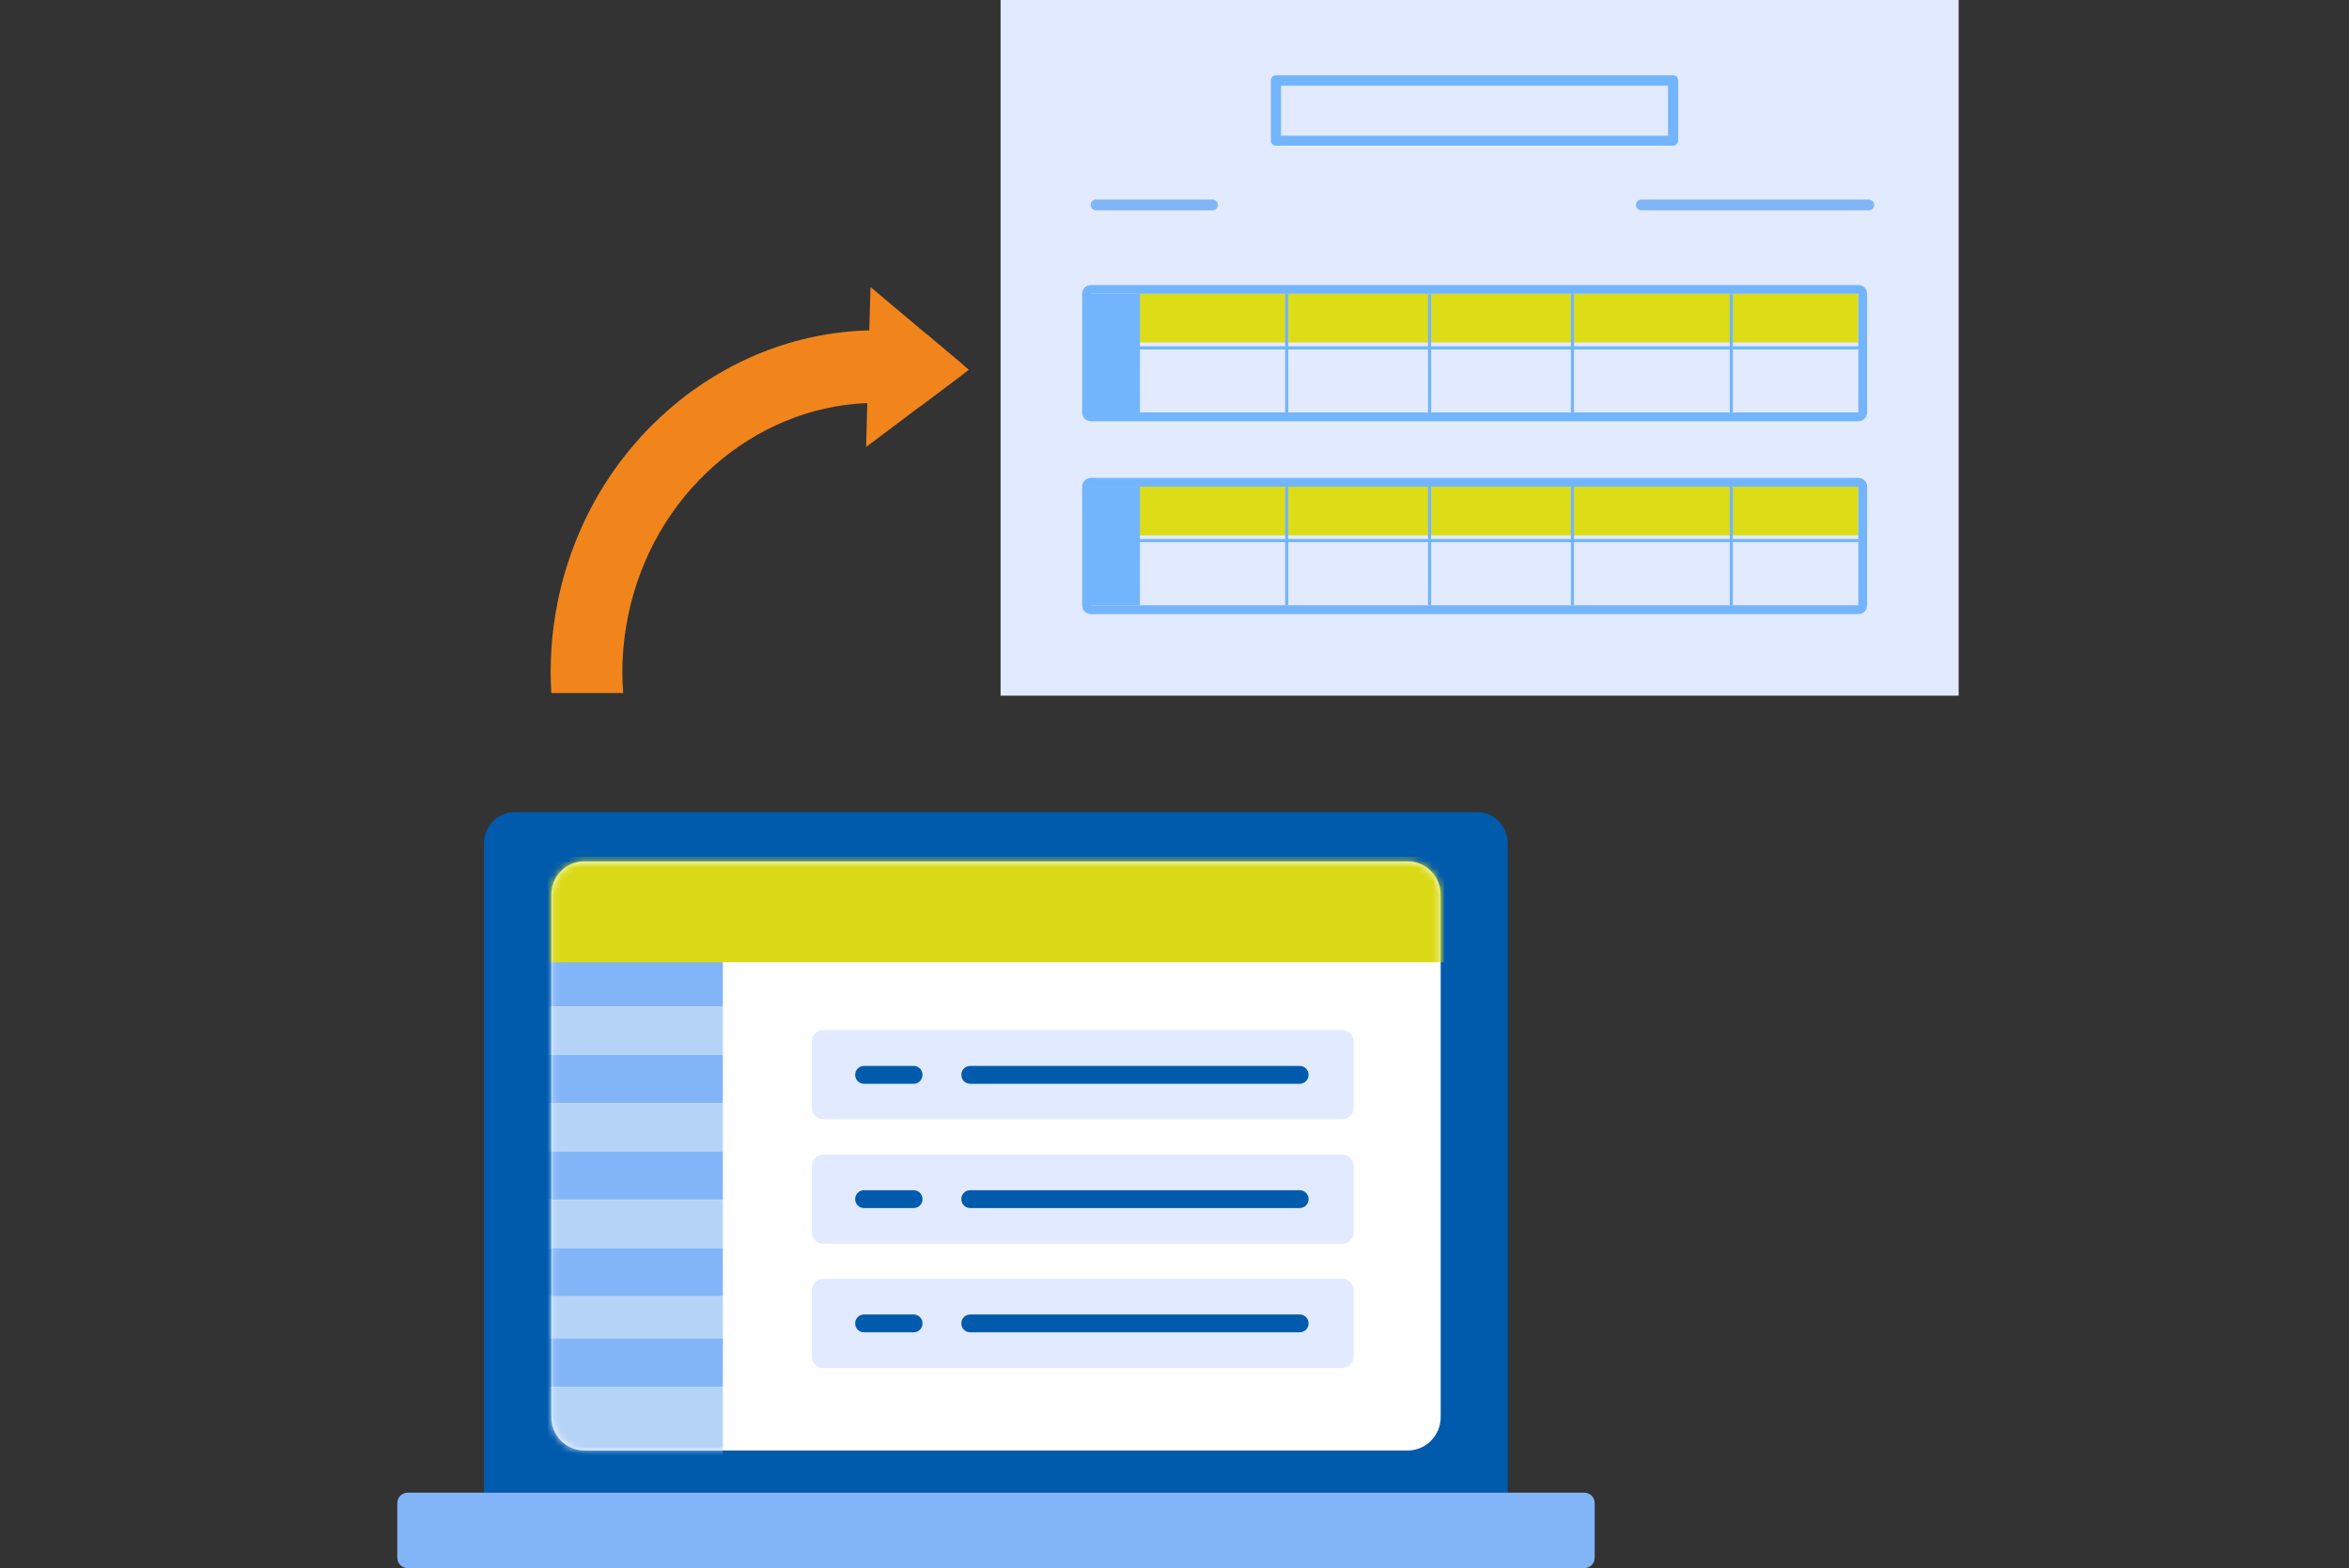
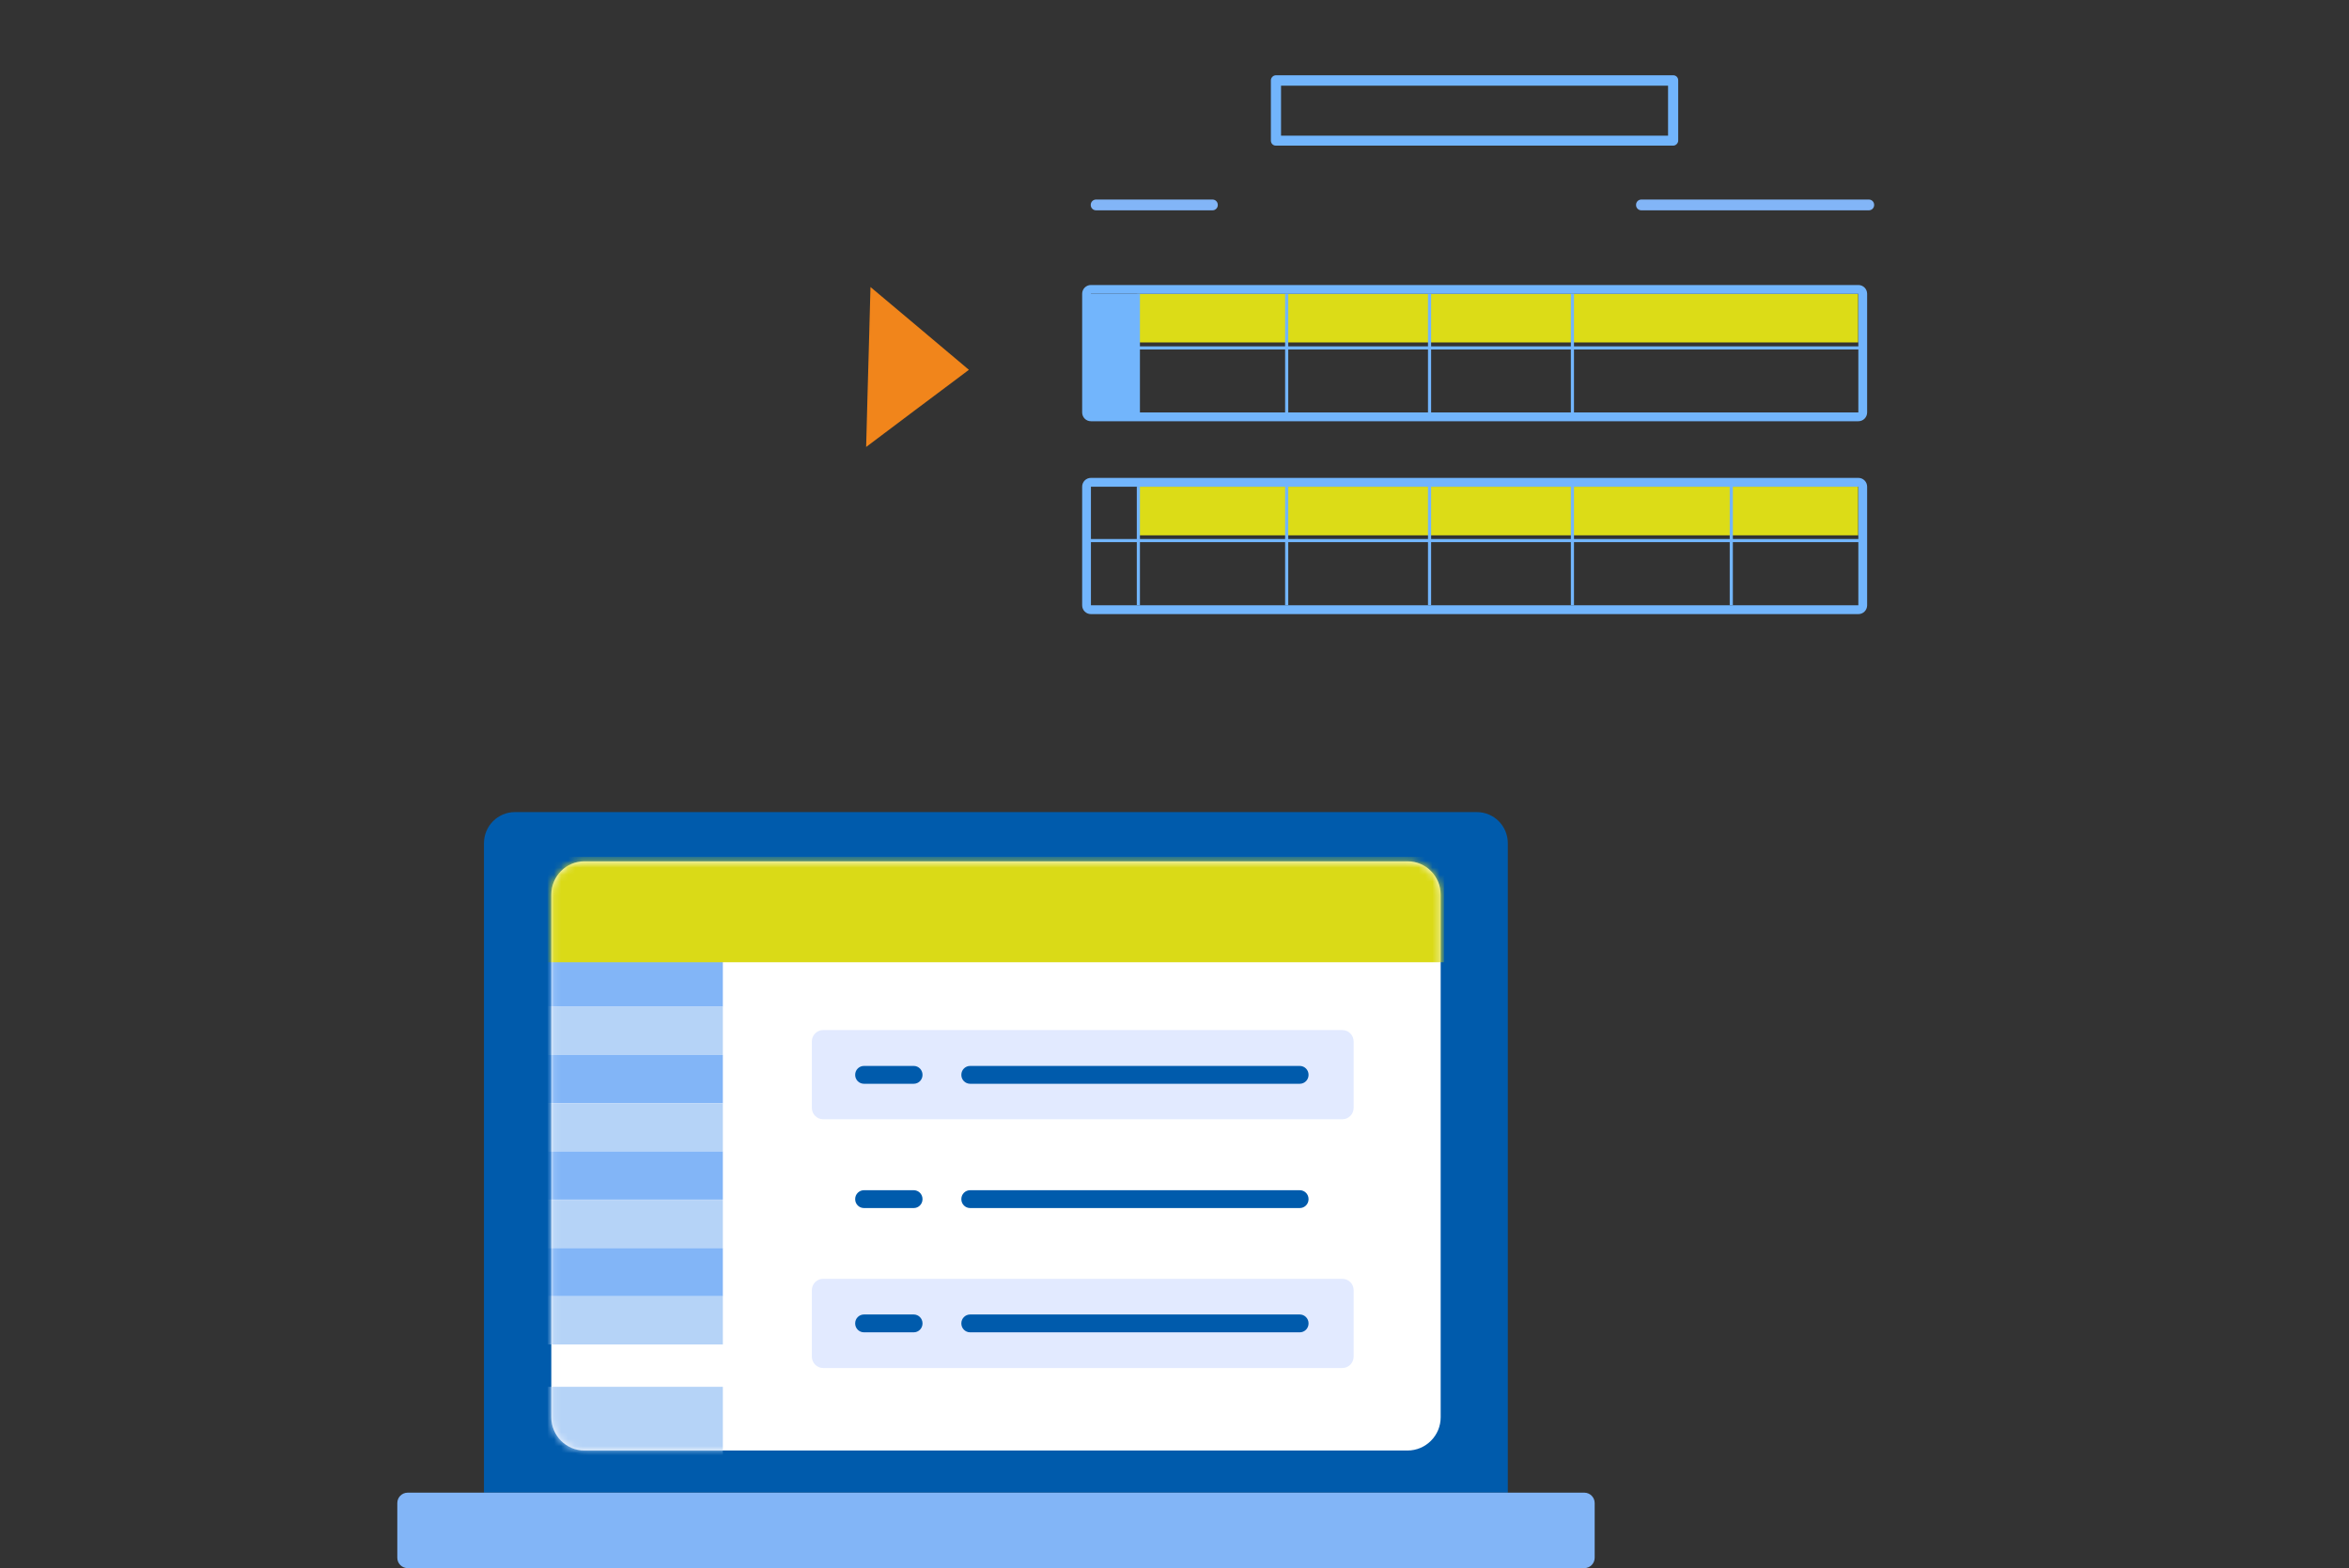
<svg xmlns="http://www.w3.org/2000/svg" width="337" height="225" viewBox="0 0 337 225" fill="none">
  <rect x="0" y="0" width="337" height="225" fill="#333333" stroke="none" />
  <g clip-path="url(#clip0_151_3611)">
    <path d="M216.32 214.171V120.993C216.32 118.518 214.332 116.521 211.868 116.521H73.884C71.42 116.521 69.432 118.518 69.432 120.993V214.171H216.32Z" fill="#005BAC" />
    <path d="M227.296 214.172H58.484C57.664 214.172 57 214.839 57 215.662V223.509C57 224.333 57.664 225 58.484 225H227.296C228.116 225 228.78 224.333 228.78 223.509V215.662C228.78 214.839 228.116 214.172 227.296 214.172Z" fill="#82B5F7" />
    <path d="M201.928 123.581H83.852C81.223 123.581 79.092 125.722 79.092 128.362V203.344C79.092 205.984 81.223 208.125 83.852 208.125H201.928C204.557 208.125 206.688 205.984 206.688 203.344V128.362C206.688 125.722 204.557 123.581 201.928 123.581Z" fill="white" />
    <mask id="mask0_151_3611" style="mask-type:luminance" maskUnits="userSpaceOnUse" x="79" y="123" width="128" height="86">
      <path d="M201.928 123.581H83.852C81.223 123.581 79.092 125.722 79.092 128.362V203.344C79.092 205.984 81.223 208.125 83.852 208.125H201.928C204.557 208.125 206.688 205.984 206.688 203.344V128.362C206.688 125.722 204.557 123.581 201.928 123.581Z" fill="white" />
    </mask>
    <g mask="url(#mask0_151_3611)">
      <path d="M202.096 122.935H78.168V192.881H202.096V122.935Z" fill="white" />
      <path d="M103.704 137.531H78.168V144.45H103.704V137.531Z" fill="#82B5F7" />
      <path d="M103.704 144.45H78.168V151.369H103.704V144.45Z" fill="#B5D3F7" />
      <path d="M103.704 151.369H78.168V158.288H103.704V151.369Z" fill="#82B5F7" />
      <path d="M103.704 158.287H78.168V165.206H103.704V158.287Z" fill="#B5D3F7" />
      <path d="M103.704 165.206H78.168V172.125H103.704V165.206Z" fill="#82B5F7" />
      <path d="M103.704 172.153H78.168V179.072H103.704V172.153Z" fill="#B5D3F7" />
      <path d="M103.704 179.072H78.168V185.991H103.704V179.072Z" fill="#82B5F7" />
      <path d="M103.704 185.99H78.168V192.909H103.704V185.99Z" fill="#B5D3F7" />
-       <path d="M103.704 192.065H78.168V198.984H103.704V192.065Z" fill="#82B5F7" />
      <path d="M103.704 198.984H78.168V208.716H103.704V198.984Z" fill="#B5D3F7" />
      <path d="M207.164 122.935H78.112V138.066H207.164V122.935Z" fill="#DADA17" />
      <path d="M192.576 147.797H118.096C117.199 147.797 116.472 148.527 116.472 149.428V158.963C116.472 159.863 117.199 160.594 118.096 160.594H192.576C193.473 160.594 194.2 159.863 194.2 158.963V149.428C194.2 148.527 193.473 147.797 192.576 147.797Z" fill="#E2EAFF" />
      <path d="M131.088 152.943H123.948C123.252 152.943 122.688 153.51 122.688 154.209V154.237C122.688 154.936 123.252 155.503 123.948 155.503H131.088C131.784 155.503 132.348 154.936 132.348 154.237V154.209C132.348 153.51 131.784 152.943 131.088 152.943Z" fill="#005BAC" />
      <path d="M186.472 152.943H139.18C138.484 152.943 137.92 153.51 137.92 154.209V154.237C137.92 154.936 138.484 155.503 139.18 155.503H186.472C187.168 155.503 187.732 154.936 187.732 154.237V154.209C187.732 153.51 187.168 152.943 186.472 152.943Z" fill="#005BAC" />
-       <path d="M192.576 165.656H118.096C117.199 165.656 116.472 166.387 116.472 167.287V176.822C116.472 177.723 117.199 178.453 118.096 178.453H192.576C193.473 178.453 194.2 177.723 194.2 176.822V167.287C194.2 166.387 193.473 165.656 192.576 165.656Z" fill="#E2EAFF" />
      <path d="M131.088 170.775H123.948C123.252 170.775 122.688 171.342 122.688 172.041V172.069C122.688 172.768 123.252 173.335 123.948 173.335H131.088C131.784 173.335 132.348 172.768 132.348 172.069V172.041C132.348 171.342 131.784 170.775 131.088 170.775Z" fill="#005BAC" />
      <path d="M186.472 170.775H139.18C138.484 170.775 137.92 171.342 137.92 172.041V172.069C137.92 172.768 138.484 173.335 139.18 173.335H186.472C187.168 173.335 187.732 172.768 187.732 172.069V172.041C187.732 171.342 187.168 170.775 186.472 170.775Z" fill="#005BAC" />
      <path d="M192.576 183.487H118.096C117.199 183.487 116.472 184.218 116.472 185.119V194.653C116.472 195.554 117.199 196.284 118.096 196.284H192.576C193.473 196.284 194.2 195.554 194.2 194.653V185.119C194.2 184.218 193.473 183.487 192.576 183.487Z" fill="#E2EAFF" />
      <path d="M131.088 188.606H123.948C123.252 188.606 122.688 189.173 122.688 189.872V189.9C122.688 190.599 123.252 191.166 123.948 191.166H131.088C131.784 191.166 132.348 190.599 132.348 189.9V189.872C132.348 189.173 131.784 188.606 131.088 188.606Z" fill="#005BAC" />
      <path d="M186.472 188.606H139.18C138.484 188.606 137.92 189.173 137.92 189.872V189.9C137.92 190.599 138.484 191.166 139.18 191.166H186.472C187.168 191.166 187.732 190.599 187.732 189.9V189.872C187.732 189.173 187.168 188.606 186.472 188.606Z" fill="#005BAC" />
    </g>
-     <path d="M281 99.816V0L143.548 0V99.816L281 99.816Z" fill="#E2EAFF" />
+     <path d="M281 99.816V0V99.816L281 99.816Z" fill="#E2EAFF" />
    <path d="M266.58 42.159H163.316V49.134H266.58V42.159Z" fill="#DCDC17" />
    <path d="M266.58 69.834H163.316V76.809H266.58V69.834Z" fill="#DCDC17" />
    <path d="M240.036 20.897H183.056C182.636 20.897 182.328 20.587 182.328 20.165V11.531C182.328 11.137 182.664 10.8 183.056 10.8H240.036C240.456 10.8 240.764 11.109 240.764 11.531V20.165C240.764 20.559 240.428 20.897 240.036 20.897ZM183.784 19.462H239.308V12.29H183.784V19.462Z" fill="#72B5FC" />
    <path d="M268.12 28.631H235.472C235.055 28.631 234.716 28.971 234.716 29.39V29.418C234.716 29.838 235.055 30.178 235.472 30.178H268.12C268.538 30.178 268.876 29.838 268.876 29.418V29.39C268.876 28.971 268.538 28.631 268.12 28.631Z" fill="#82B5F7" />
    <path d="M173.956 28.631H157.24C156.823 28.631 156.484 28.971 156.484 29.39V29.418C156.484 29.838 156.823 30.178 157.24 30.178H173.956C174.374 30.178 174.712 29.838 174.712 29.418V29.39C174.712 28.971 174.374 28.631 173.956 28.631Z" fill="#82B5F7" />
    <path d="M266.608 42.159V59.175H156.512V42.159H266.608ZM266.608 40.894H156.512C155.812 40.894 155.252 41.456 155.252 42.159V59.175C155.252 59.878 155.812 60.44 156.512 60.44H266.608C267.308 60.44 267.868 59.878 267.868 59.175V42.159C267.868 41.456 267.308 40.894 266.608 40.894Z" fill="#72B5FC" />
    <path d="M155.728 49.922H267.364" stroke="#72B5FC" stroke-width="0.45" stroke-linejoin="round" />
    <path d="M184.596 42.159V59.203" stroke="#72B5FC" stroke-width="0.45" stroke-linejoin="round" />
    <path d="M163.316 42.159V59.203" stroke="#72B5FC" stroke-width="0.45" stroke-linejoin="round" />
    <path d="M205.092 42.159V59.203" stroke="#72B5FC" stroke-width="0.45" stroke-linejoin="round" />
    <path d="M225.588 42.159V59.203" stroke="#72B5FC" stroke-width="0.45" stroke-linejoin="round" />
-     <path d="M248.38 42.159V59.203" stroke="#72B5FC" stroke-width="0.45" stroke-linejoin="round" />
    <path d="M156.484 59.203H163.316V42.188H156.484V59.203Z" fill="#72B5FC" />
    <path d="M266.608 69.834V86.85H156.512V69.834H266.608ZM266.608 68.568H156.512C155.812 68.568 155.252 69.131 155.252 69.834V86.85C155.252 87.553 155.812 88.115 156.512 88.115H266.608C267.308 88.115 267.868 87.553 267.868 86.85V69.834C267.868 69.131 267.308 68.568 266.608 68.568Z" fill="#72B5FC" />
    <path d="M155.728 77.568H267.364" stroke="#72B5FC" stroke-width="0.45" stroke-linejoin="round" />
    <path d="M184.596 69.834V86.85" stroke="#72B5FC" stroke-width="0.45" stroke-linejoin="round" />
    <path d="M163.316 69.834V86.85" stroke="#72B5FC" stroke-width="0.45" stroke-linejoin="round" />
    <path d="M205.092 69.834V86.85" stroke="#72B5FC" stroke-width="0.45" stroke-linejoin="round" />
    <path d="M225.588 69.834V86.85" stroke="#72B5FC" stroke-width="0.45" stroke-linejoin="round" />
    <path d="M248.38 69.834V86.85" stroke="#72B5FC" stroke-width="0.45" stroke-linejoin="round" />
-     <path d="M156.484 86.85H163.316V69.834H156.484V86.85Z" fill="#72B5FC" />
    <g clip-path="url(#clip1_151_3611)">
-       <path d="M136.149 50.658L132.991 47.99C131.016 47.66 129.04 47.462 127.093 47.405C126.301 47.377 125.509 47.377 124.717 47.405C103.615 47.895 84.637 63.679 80.025 86.279C79.121 90.71 78.832 95.132 79.093 99.441H89.407C89.127 95.839 89.342 92.115 90.106 88.381C93.693 70.816 108.217 58.455 124.429 57.833C125.025 57.805 125.63 57.795 126.227 57.805C128.109 57.833 130.009 58.012 131.919 58.37L132.012 58.295L137.789 53.958L138.124 52.317L136.149 50.658Z" fill="#F1851B" />
      <path d="M124.885 41.183L132.86 47.886L132.991 47.999L136.149 50.658L138.134 52.327L139 53.063L137.798 53.968L132.013 58.305L131.919 58.371L124.261 64.132L124.429 57.833V57.767L124.718 47.406V47.34L124.885 41.183Z" fill="#F1851B" />
    </g>
  </g>
  <defs>
    <clipPath id="clip0_151_3611">
      <rect width="224" height="225" fill="white" transform="translate(57)" />
    </clipPath>
    <clipPath id="clip1_151_3611">
      <rect width="60" height="58.259" fill="white" transform="translate(79 41.183)" />
    </clipPath>
  </defs>
</svg>